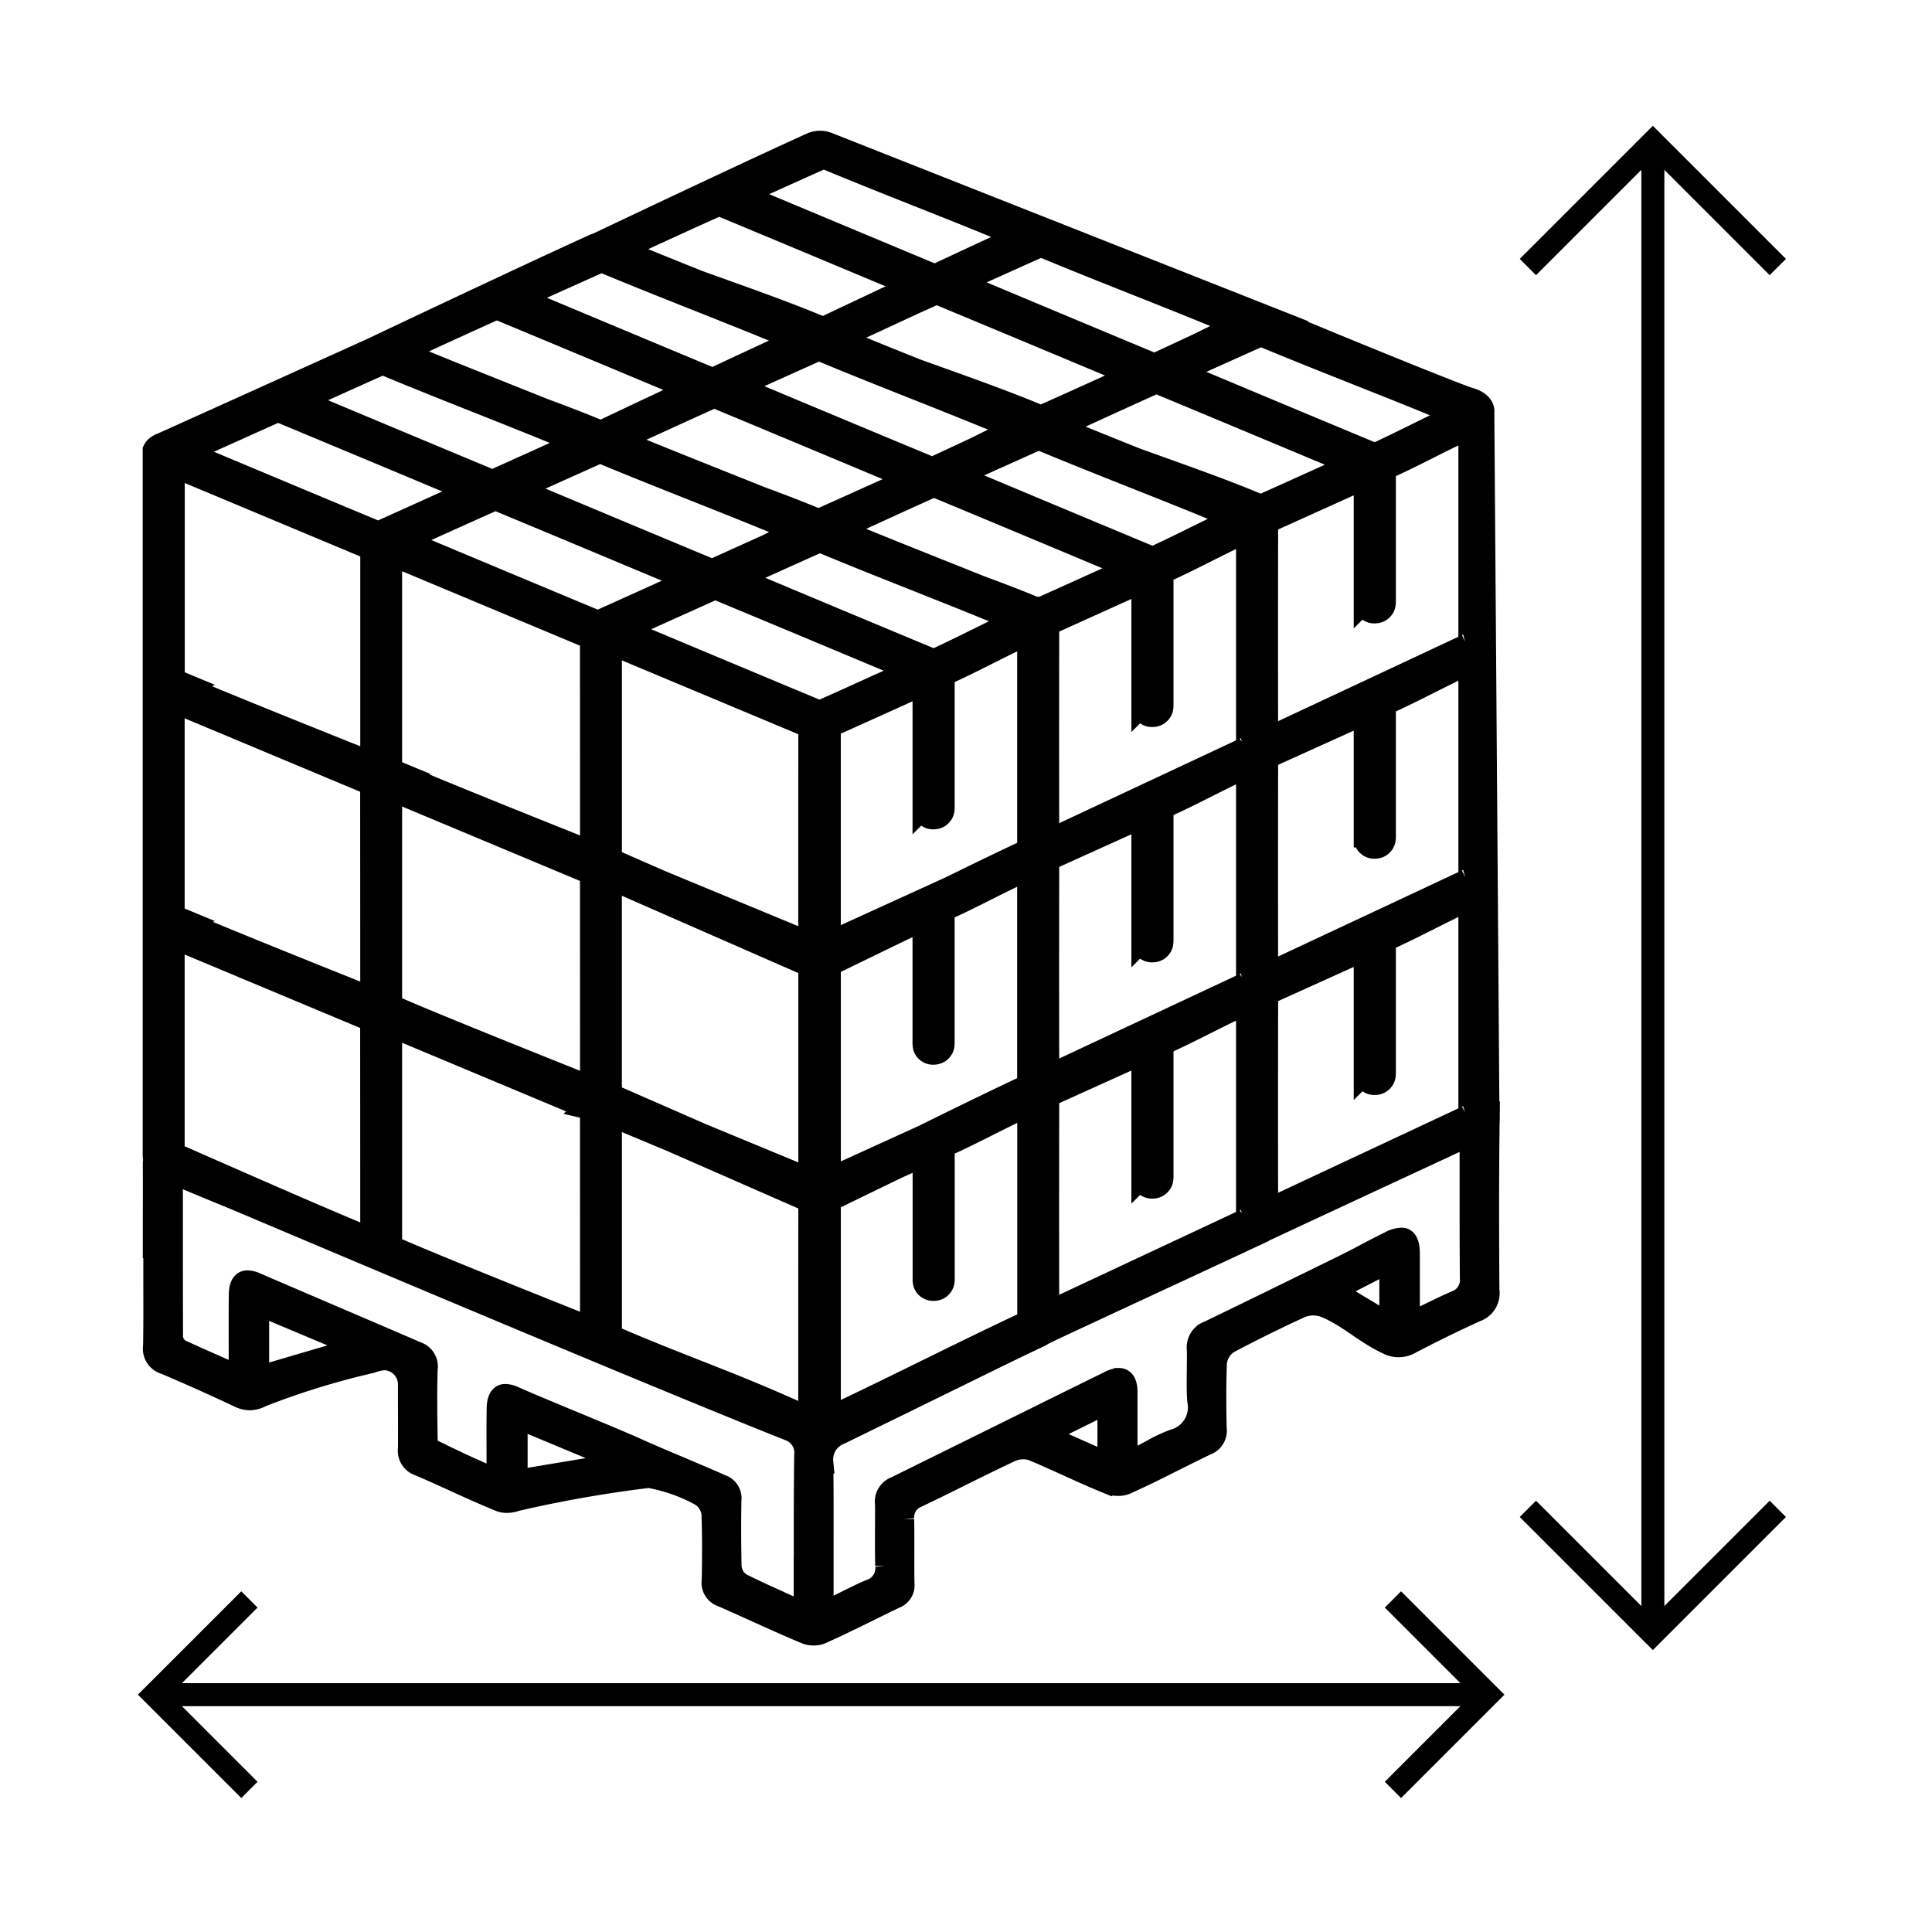
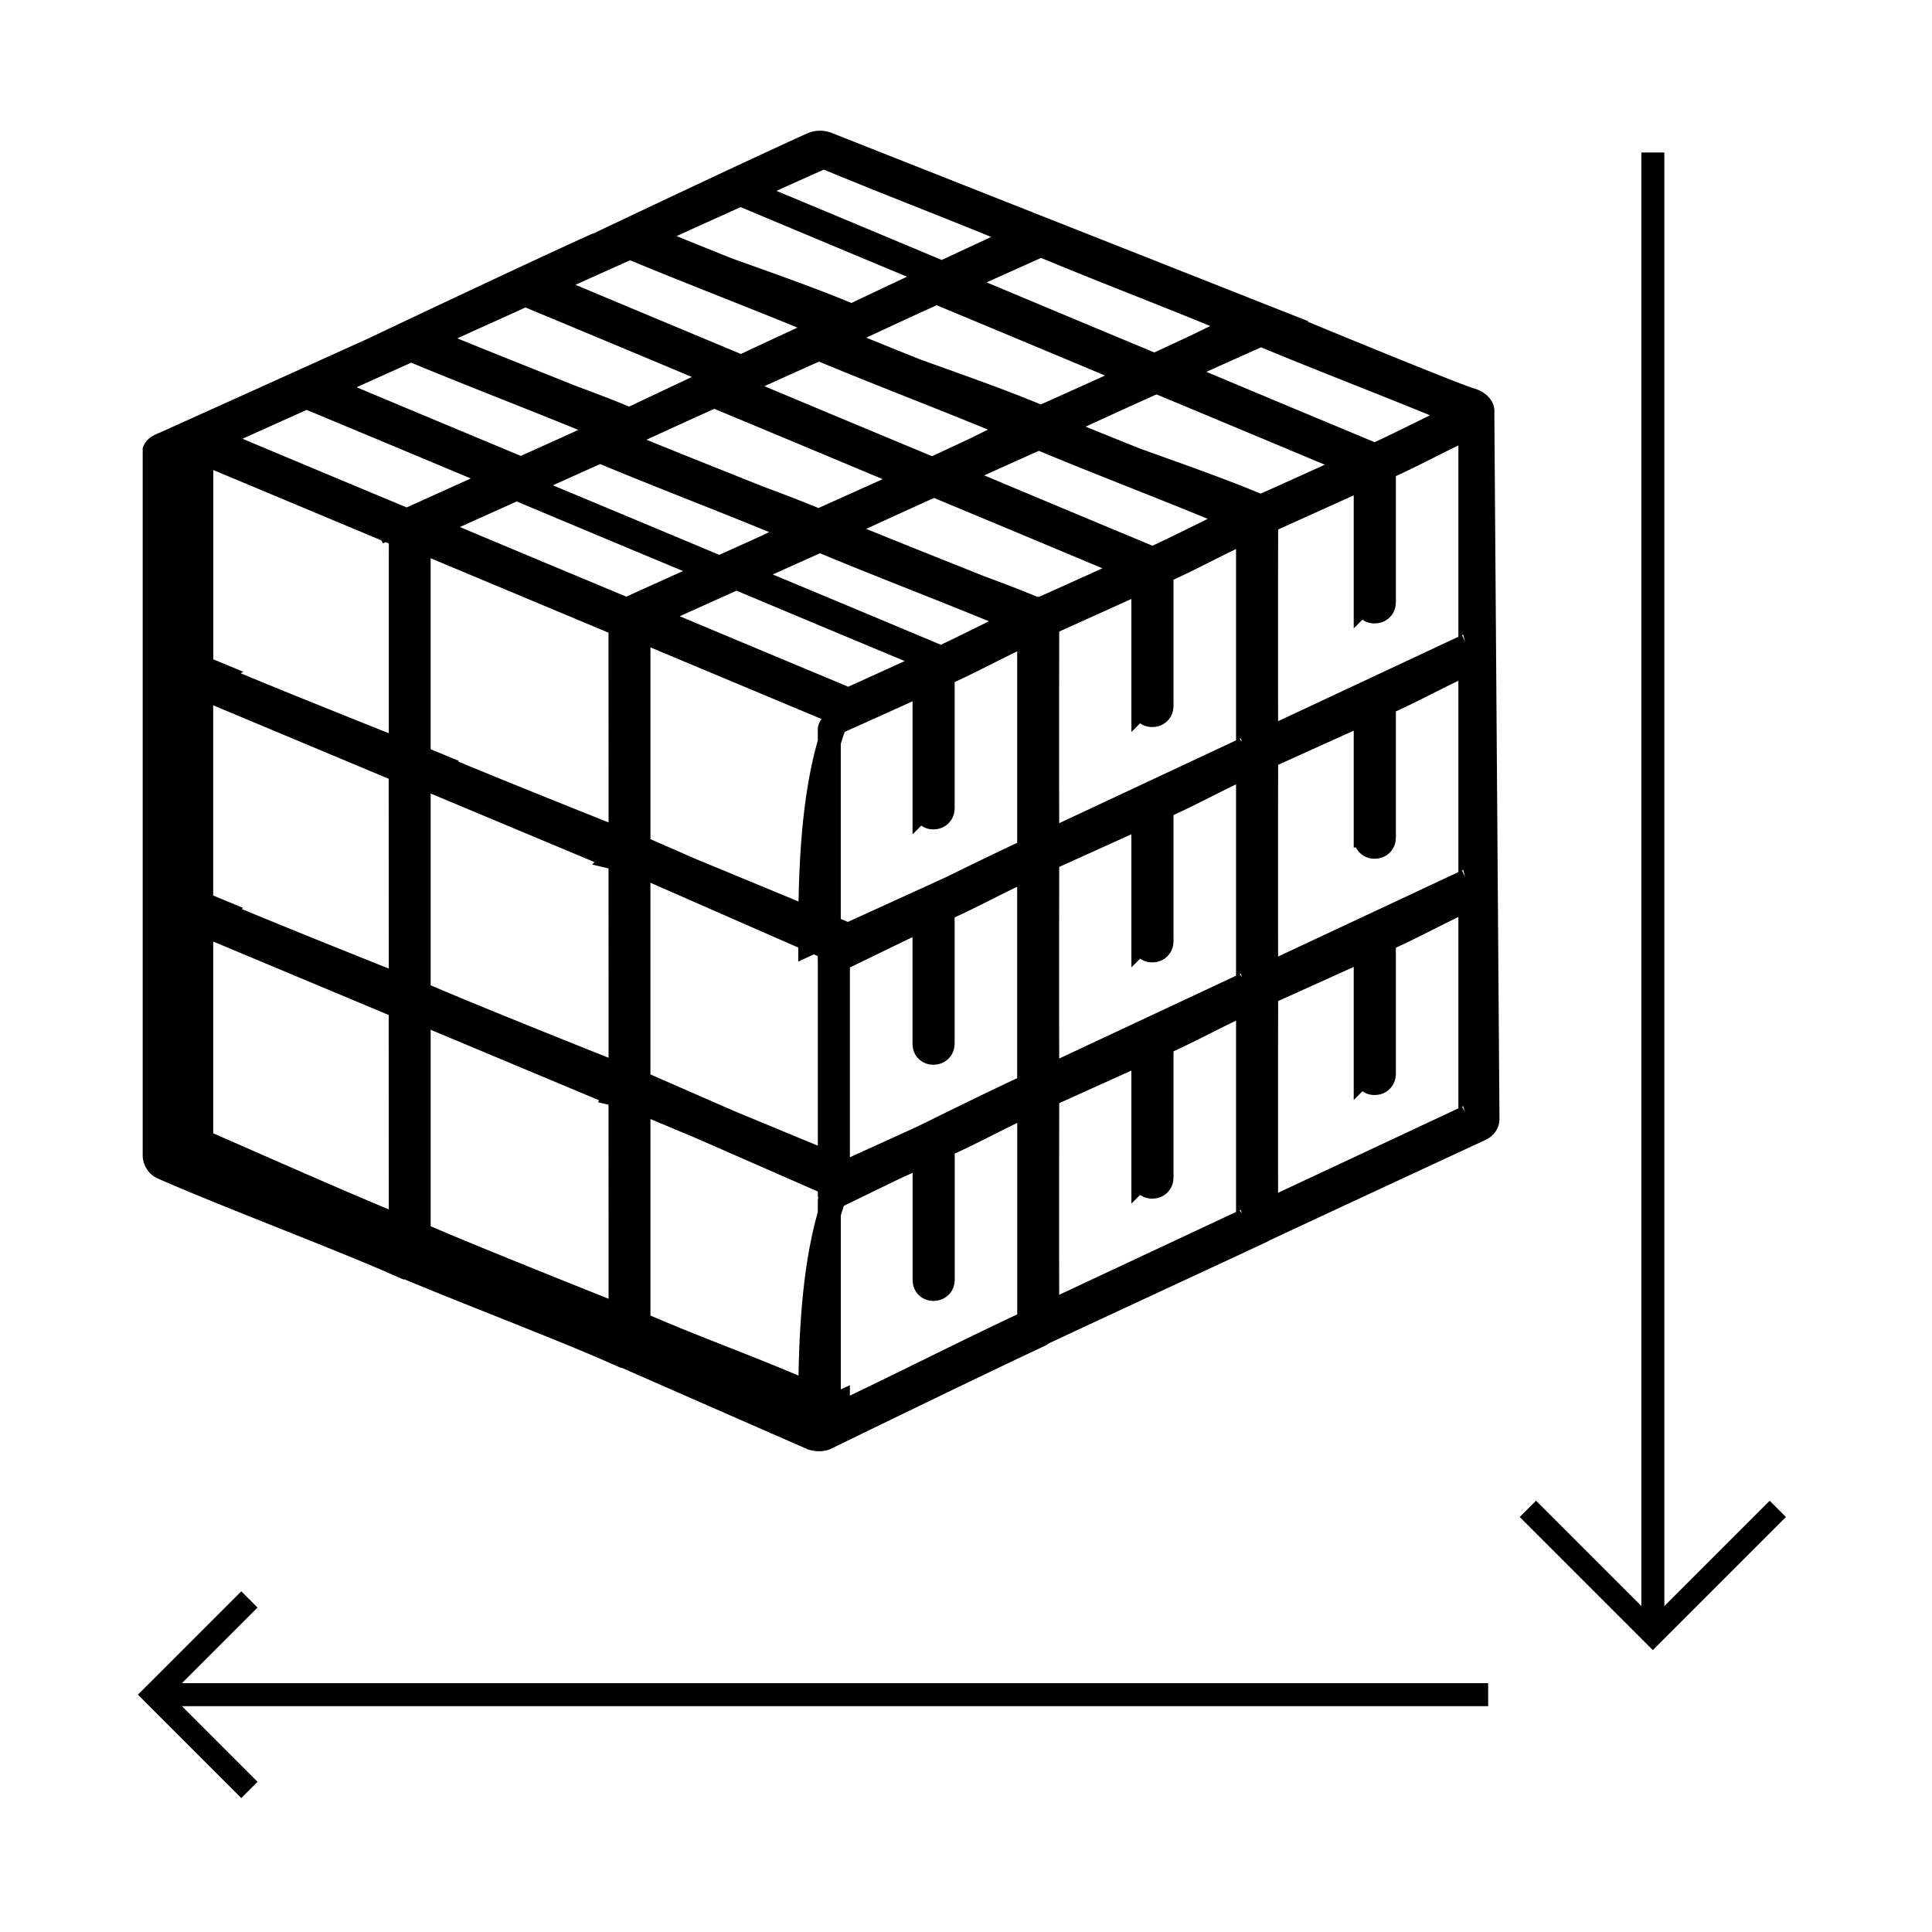
<svg xmlns="http://www.w3.org/2000/svg" width="84" height="84" viewBox="0 0 84 84">
  <g id="Pallet_dimension" data-name="Pallet dimension" transform="translate(-7420 442)">
-     <rect id="Rettangolo_124" data-name="Rettangolo 124" width="84" height="84" transform="translate(7420 -442)" fill="none" />
    <g id="Raggruppa_201" data-name="Raggruppa 201" transform="translate(-392.5 -13.199)">
      <g id="Raggruppa_192" data-name="Raggruppa 192" transform="translate(6856.485 -3573.033)">
        <line id="Linea_1" data-name="Linea 1" x2="57.427" transform="translate(963.29 3217.913)" fill="none" stroke="#000" stroke-width="1" />
-         <path id="Tracciato_12" data-name="Tracciato 12" d="M1813.346,1120.451l4.141,4.141-4.141,4.141" transform="translate(-796.769 2093.321)" fill="none" stroke="#000" stroke-width="1" />
        <path id="Tracciato_3500" data-name="Tracciato 3500" d="M0,0,4.141,4.141,0,8.281" transform="translate(966.859 3222.054) rotate(180)" fill="none" stroke="#000" stroke-width="1" />
      </g>
      <g id="Raggruppa_191" data-name="Raggruppa 191" transform="translate(11103.589 -1389.342) rotate(90)">
        <line id="Linea_1-2" data-name="Linea 1" x2="64.403" transform="translate(967.172 3219.226)" fill="none" stroke="#000" stroke-width="1" />
        <path id="Tracciato_12-2" data-name="Tracciato 12" d="M1813.346,1120.451l5.433,5.433-5.433,5.433" transform="translate(-787.203 2093.342)" fill="none" stroke="#000" stroke-width="1" />
-         <path id="Tracciato_3500-2" data-name="Tracciato 3500" d="M0,0,5.433,5.433,0,10.866" transform="translate(972.151 3224.659) rotate(180)" fill="none" stroke="#000" stroke-width="1" />
      </g>
      <g id="Raggruppa_200" data-name="Raggruppa 200" transform="translate(7189.595 -842.075)">
-         <path id="Tracciato_3497" data-name="Tracciato 3497" d="M687.376,431.2s.085-.386-.575-.575-8.231-3.3-8.2-3.316l-19.684-7.777a.9.9,0,0,0-.716,0c-2.8,1.267-8.369,3.912-9.3,4.354a.99.99,0,0,0-.151.055c-3.013,1.365-9.492,4.44-9.638,4.51q-4.51,2.042-9.024,4.076c-.183.083-.389.137-.479.325v10.162a.527.527,0,0,0,.006.06l-.006.01v10.162a.536.536,0,0,0,.01.1c0,.006-.007.01-.01.016v10.162a.618.618,0,0,0,.4.55c2.705,1.189,7.4,2.956,9.962,4.076v-.015c2.682,1.147,7,2.781,9.454,3.856v-.019q4.372,1.921,8.748,3.835a.91.91,0,0,0,.62.02c.337-.166,6.484-3.159,9.276-4.466a.934.934,0,0,0,.188-.114c2.115-.993,6.173-2.871,8.507-3.958v0l.09-.044.729-.34a1.165,1.165,0,0,0,.1-.055c2.036-.958,9.347-4.35,9.561-4.45a1.1,1.1,0,0,0,.1-.055.489.489,0,0,0,.255-.471Zm-9.524-3.318c2.769,1.154,5.534,2.194,8.3,3.353.039.017.076.038.13.066-.442.2-2.744,1.361-3.473,1.684a.358.358,0,0,1-.243.012q-4.2-1.749-8.387-3.508c-.011,0-.022-.011-.056-.029.057-.03.1-.055.145-.075q1.66-.75,3.323-1.495A.384.384,0,0,1,677.852,427.877ZM668.3,424c2.768,1.154,5.534,2.194,8.3,3.353.039.016.076.038.13.066-.243.11-1.052.512-1.85.9-.56.26-1.141.532-1.719.8a.309.309,0,0,1-.147-.012q-4.2-1.749-8.387-3.508c-.011,0-.022-.011-.056-.029.057-.03.1-.055.144-.076q1.66-.75,3.323-1.495A.386.386,0,0,1,668.3,424Zm-13.208,14.34c1.107-.5,2.213-1,3.323-1.495a.387.387,0,0,1,.263-.007c2.768,1.154,5.534,2.194,8.3,3.353.039.016.075.038.13.066-.442.2-2.744,1.361-3.473,1.684a.36.36,0,0,1-.244.012q-4.2-1.749-8.388-3.508c-.011,0-.022-.011-.056-.029C655,438.384,655.042,438.359,655.087,438.338Zm-1.216-.256a.219.219,0,0,1-.041-.01q-4.2-1.749-8.387-3.508c-.011,0-.022-.011-.056-.029.057-.03.1-.055.144-.075,1.107-.5,2.213-1,3.323-1.495a.385.385,0,0,1,.263-.007c2.768,1.154,5.534,2.194,8.3,3.353.039.017.076.038.13.066-.187.084-.706.34-1.3.632Zm4.763-2.238a.362.362,0,0,1-.244.018c-.783-.326-1.6-.638-2.432-.945-2.066-.83-4.132-1.641-6.2-2.5.723-.336,3.006-1.384,4.043-1.846a.414.414,0,0,1,.282-.013q4.163,1.732,8.319,3.477c.027.011.052.026.109.054l-.375.176-.943.426C660.342,435.077,659.489,435.464,658.634,435.845Zm-3.677-5.734c-.011,0-.022-.011-.056-.029.057-.03.1-.055.145-.076,1.107-.5,2.213-1,3.323-1.495a.387.387,0,0,1,.263-.007c2.768,1.154,5.534,2.194,8.3,3.353.039.016.076.038.13.066-.244.11-1.053.512-1.852.905-.559.26-1.139.531-1.718.8a.307.307,0,0,1-.147-.012Q659.148,431.87,654.957,430.111Zm9.645,3.774q1.66-.75,3.323-1.495a.387.387,0,0,1,.263-.007c2.768,1.154,5.534,2.194,8.3,3.353.039.016.076.038.13.066-.442.2-2.744,1.361-3.473,1.684a.357.357,0,0,1-.243.012q-4.2-1.749-8.387-3.508l-.056-.029C664.514,433.93,664.556,433.905,664.6,433.885Zm3.452-2.527c-1.676-.7-3.506-1.335-5.307-1.984-1.143-.457-2.287-.918-3.43-1.393l3.358-1.557.794-.357a.414.414,0,0,1,.281-.013q4.163,1.732,8.319,3.476c.027.011.052.026.109.055l-.375.176-.944.427c-.853.385-1.705.772-2.561,1.153A.362.362,0,0,1,668.054,431.358Zm-12.8-9.7c1.107-.5,2.213-1,3.323-1.495a.385.385,0,0,1,.263-.007c2.769,1.154,5.534,2.194,8.3,3.353.03.012.06.029.094.047-1.056.484-2.38,1.1-3.686,1.712q-4.194-1.748-8.382-3.506c-.012,0-.022-.011-.056-.029C655.167,421.706,655.209,421.681,655.254,421.66Zm-1.241.565a.414.414,0,0,1,.281-.013q4.163,1.733,8.319,3.477l.021.01c-1.617.76-3.1,1.459-3.86,1.822a.319.319,0,0,1-.176,0c-1.676-.7-3.506-1.335-5.307-1.984-1.15-.46-2.3-.923-3.451-1.4C650.363,423.887,652.9,422.72,654.014,422.225Zm-8.423,3.941q1.66-.75,3.323-1.495a.386.386,0,0,1,.263-.007c2.768,1.154,5.534,2.194,8.3,3.353.029.012.059.028.094.047-1.056.484-2.38,1.1-3.686,1.712q-4.194-1.748-8.382-3.506c-.011,0-.022-.011-.056-.029C645.5,426.211,645.545,426.186,645.59,426.166Zm-1.241.565a.414.414,0,0,1,.281-.013q4.163,1.732,8.319,3.476l.021.01c-1.617.76-3.1,1.459-3.86,1.822a.318.318,0,0,1-.176,0c-.783-.326-1.6-.638-2.431-.945-2.066-.83-4.132-1.641-6.2-2.5C641.029,428.241,643.312,427.192,644.349,426.73Zm-8.274,3.889c1.107-.5,2.213-1,3.323-1.495a.385.385,0,0,1,.263-.007c2.769,1.154,5.534,2.194,8.3,3.353.028.012.058.028.092.046q-1.87.846-3.741,1.69-4.165-1.736-8.324-3.481c-.012,0-.022-.011-.056-.029C635.988,430.665,636.03,430.64,636.076,430.619Zm2.988,36.547c-2-.8-6.643-2.857-8.479-3.659-.1-.043-.156-.085-.156-.2,0-2.341,0-6.808,0-9.15,0-.033,0-.066.007-.121.07.025.127.043.181.066l8.32,3.482a.5.5,0,0,0,.123.02Zm0-10.477c-1.857-.74-6-2.4-8.053-3.271l.071-.039-.64-.265a.209.209,0,0,1-.013-.077c0-2.341,0-6.808,0-9.15,0-.033,0-.066.007-.121.07.025.127.043.181.066l8.32,3.482a.5.5,0,0,0,.123.02Zm0-10.232c-1.865-.744-6.041-2.412-8.08-3.282l-.011-.008.109-.059-.648-.268a.218.218,0,0,1,0-.033c0-2.341,0-6.808,0-9.15,0-.033,0-.066.007-.121.07.025.127.043.181.066l8.32,3.482a.5.5,0,0,0,.123.02Zm.28-10.013q-4.174-1.74-8.342-3.49a.32.32,0,0,1-.029-.019c.05-.028.094-.056.142-.077q1.859-.839,3.72-1.674a.414.414,0,0,1,.282-.013q4.136,1.721,8.265,3.454l-3.839,1.734C639.477,436.389,639.409,436.415,639.344,436.444Zm9.276,34.6c-1.934-.771-6.712-2.679-8.58-3.495-.1-.043-.156-.085-.156-.2,0-2.341,0-7.013,0-9.354,0-.033,0-.066.007-.122.07.025.127.043.181.066l8.32,3.482a.97.97,0,0,0,.225.026Zm0-10.477c-1.934-.771-6.712-2.679-8.58-3.495-.1-.043-.156-.085-.156-.2,0-2.341,0-6.808,0-9.15,0-.033,0-.066.007-.121.07.025.127.043.181.066l8.32,3.482a.945.945,0,0,0,.225.026Zm0-10.232c-1.809-.721-6.1-2.436-8.181-3.323l-.012-.008.033-.018-.539-.223a.175.175,0,0,1-.038-.12c0-2.341,0-6.808,0-9.15,0-.033,0-.066.007-.122.07.025.127.043.181.066l8.32,3.482a.962.962,0,0,0,.225.026Zm.478-10.1c-.065.029-.133.055-.2.085a.158.158,0,0,1-.026-.006q-4.212-1.756-8.418-3.522a.25.25,0,0,1-.029-.019c.051-.028.094-.056.142-.077q1.859-.839,3.72-1.673a.414.414,0,0,1,.281-.013q4.163,1.733,8.319,3.477l.04.019Zm9.013,34.61c0,.022,0,.045-.009.1l-1.443-.631c-2.354-1.03-4.708-1.855-7.063-2.883-.1-.043-.156-.086-.156-.2,0-2.341,0-7.013,0-9.355,0-.033,0-.066.007-.121.07.025.127.043.181.066l2.522,1.056,5.961,2.613s0,0,0,0C658.111,467.905,658.112,472.439,658.112,474.848Zm-8.672-14.091c0-2.341,0-6.808,0-9.15,0-.033,0-.066.007-.121.07.025.127.043.181.066l.485.2q4,1.755,8,3.506c0,2.415,0,6.908,0,9.307l-4.7-1.945-3.817-1.669C649.5,460.911,649.44,460.868,649.44,460.757Zm8.672-6.462-6.43-2.661-2.085-.912c-.1-.043-.156-.085-.156-.2,0-2.341,0-6.808,0-9.15,0-.033,0-.066.007-.121.07.025.127.043.181.066l8.32,3.482c.1.04.164.075.164.19C658.111,447.385,658.112,451.875,658.112,454.3Zm.564-10.118a.362.362,0,0,1-.244.018q-4.212-1.756-8.418-3.522a.282.282,0,0,1-.029-.019c.05-.028.094-.056.142-.077q1.859-.839,3.72-1.674a.413.413,0,0,1,.281-.013q4.163,1.732,8.319,3.477c.028.012.054.027.116.058l-1.326.6C660.383,443.41,659.531,443.8,658.675,444.177ZM667.5,470.8l-.167.08-.229.107v0c-2.675,1.266-5.348,2.63-8.021,3.888-.027.013-.057.023-.121.049v-.191c0-2.358,0-6.841,0-9.2a.334.334,0,0,1,.01-.084c.422-.206,1.529-.745,2.878-1.4l1.006-.454c.062-.028.126-.054.228-.1v.21c0,1,0,4.135,0,5.14a.935.935,0,0,0,.014.2.387.387,0,0,0,.41.288.4.4,0,0,0,.392-.3.916.916,0,0,0,.015-.2c0-1.145,0-4.416,0-5.561,0-.091,0-.164.122-.219,1.161-.518,2.318-1.163,3.476-1.686.028-.013.058-.021.107-.039.005.057.013.1.013.151,0,2.324,0,6.773,0,9.1A.2.2,0,0,1,667.5,470.8Zm0-10.272-.167.08-.229.107v0c-1.368.647-2.735,1.32-4.1,1.991l-4.041,1.841v-.087c0-2.358,0-6.841,0-9.2a.333.333,0,0,1,0-.042c.531-.259,2.183-1.063,4.026-1.953l.091-.039v.21c0,1,0,4.135,0,5.14a.934.934,0,0,0,.014.2.387.387,0,0,0,.41.288.4.4,0,0,0,.392-.3.918.918,0,0,0,.015-.2c0-1.145,0-4.416,0-5.561,0-.091,0-.164.122-.219.88-.393,1.757-.858,2.634-1.287l.727-.345.115-.054c.028-.012.058-.022.107-.039.005.057.013.1.013.151,0,2.324,0,6.773,0,9.1A.2.2,0,0,1,667.5,460.531Zm0-10.232-.167.08-.229.107v0c-.969.458-1.937.931-2.906,1.405-2.617,1.194-4.53,2.065-5.237,2.386v-.046c0-2.358,0-6.841,0-9.2a.257.257,0,0,1,.192-.266q1.853-.83,3.7-1.669c.062-.028.126-.054.228-.1v.21c0,1,0,4.135,0,5.14a.934.934,0,0,0,.014.2.387.387,0,0,0,.41.288.4.4,0,0,0,.392-.3.916.916,0,0,0,.015-.2c0-1.145,0-4.416,0-5.561,0-.091,0-.164.122-.219,1.161-.518,2.318-1.163,3.476-1.686.028-.013.058-.021.107-.039.005.057.013.1.013.151,0,2.324,0,6.773,0,9.1A.2.2,0,0,1,667.5,450.3Zm.692-10.575a.361.361,0,0,1-.244.018c-.783-.326-1.6-.638-2.432-.945-2.066-.83-4.132-1.641-6.2-2.5.723-.335,3.006-1.384,4.043-1.846a.414.414,0,0,1,.282-.013q4.163,1.732,8.319,3.477c.028.011.054.027.116.058l-1.326.6C669.9,438.956,669.046,439.343,668.19,439.723Zm8.823,26.626c-2.042.958-6.356,2.977-8.556,4.007-.008-2.641-.006-6.942,0-9.439l3.909-1.767c.063-.028.126-.054.228-.1v.21c0,1,0,4.135,0,5.14a.927.927,0,0,0,.014.2.387.387,0,0,0,.41.288.4.4,0,0,0,.392-.3.917.917,0,0,0,.015-.2c0-1.145,0-4.416,0-5.561,0-.091,0-.164.122-.219,1.161-.518,2.318-1.163,3.476-1.686.028-.013.058-.021.107-.039.006.058.014.1.014.151,0,2.324,0,6.774,0,9.1A.2.2,0,0,1,677.013,466.349Zm0-10.272c-2.042.959-6.356,2.977-8.556,4.007-.008-2.641-.006-6.942,0-9.439l3.909-1.767c.063-.028.126-.054.228-.1v.21c0,1,0,4.135,0,5.14a.924.924,0,0,0,.014.2.387.387,0,0,0,.41.288.4.4,0,0,0,.392-.3.917.917,0,0,0,.015-.2c0-1.145,0-4.416,0-5.561,0-.091,0-.164.122-.219,1.161-.518,2.318-1.163,3.476-1.686.028-.013.058-.021.107-.039.006.058.014.1.014.151,0,2.324,0,6.774,0,9.1A.2.2,0,0,1,677.013,456.077Zm0-10.232c-2.042.958-6.356,2.977-8.556,4.007-.008-2.642-.006-6.942,0-9.439l3.909-1.767c.063-.028.126-.054.228-.1v.21c0,1,0,4.135,0,5.14a.927.927,0,0,0,.014.2.387.387,0,0,0,.41.288.4.4,0,0,0,.392-.3.916.916,0,0,0,.015-.2c0-1.145,0-4.416,0-5.561,0-.091,0-.164.122-.219,1.161-.518,2.318-1.163,3.476-1.686.028-.013.058-.021.107-.039.006.057.014.1.014.151,0,2.324,0,6.774,0,9.1A.2.2,0,0,1,677.013,445.845Zm.6-10.608c-1.676-.7-3.506-1.335-5.306-1.984-1.15-.46-2.3-.923-3.451-1.4.522-.244,3.061-1.411,4.172-1.906a.415.415,0,0,1,.282-.013q4.163,1.733,8.319,3.477c.028.012.054.027.116.058l-1.326.6c-.853.385-1.7.772-2.561,1.153A.362.362,0,0,1,677.61,435.236Zm9.067,26.607c-2.089.981-6.556,3.071-8.705,4.077-.008-2.634-.006-6.936,0-9.442l4.058-1.834c.062-.028.126-.054.228-.1v.21c0,1,0,4.135,0,5.14a.94.94,0,0,0,.014.2.387.387,0,0,0,.41.288.4.4,0,0,0,.393-.3.957.957,0,0,0,.015-.2c0-1.145,0-4.416,0-5.561,0-.091,0-.164.122-.219,1.161-.518,2.318-1.163,3.476-1.686.028-.013.058-.021.107-.039.005.058.013.1.013.151,0,2.324,0,6.774,0,9.1A.2.2,0,0,1,686.677,461.844Zm0-10.272c-2.089.981-6.556,3.071-8.705,4.077-.008-2.634-.006-6.936,0-9.442l4.058-1.835c.062-.028.126-.054.228-.1v.21c0,1,0,4.135,0,5.14a.94.94,0,0,0,.014.2.387.387,0,0,0,.41.288.4.4,0,0,0,.393-.3.954.954,0,0,0,.015-.2c0-1.145,0-4.416,0-5.561,0-.091,0-.164.122-.219,1.161-.518,2.318-1.163,3.476-1.686.028-.013.058-.022.107-.039.005.057.013.1.013.151,0,2.324,0,6.774,0,9.1A.2.2,0,0,1,686.677,451.571Zm0-10.232c-2.089.981-6.556,3.071-8.705,4.077-.008-2.634-.006-6.936,0-9.442l4.058-1.834c.062-.028.126-.054.228-.1v.21c0,1,0,4.135,0,5.14a.94.94,0,0,0,.014.2.387.387,0,0,0,.41.288.4.4,0,0,0,.393-.3.957.957,0,0,0,.015-.2c0-1.145,0-4.416,0-5.561,0-.091,0-.164.122-.219,1.161-.518,2.318-1.163,3.476-1.686.028-.013.058-.021.107-.039.005.057.013.1.013.151,0,2.324,0,6.774,0,9.1A.2.2,0,0,1,686.677,441.339Z" transform="translate(0)" stroke="#000" stroke-width="1" />
-         <path id="Tracciato_3498" data-name="Tracciato 3498" d="M687.608,627.116l-.815.377.033.364c.005.057.011.109.017.159a2.874,2.874,0,0,1,.024.325q0,.874,0,1.748c0,1.288,0,2.619.011,3.927a1.012,1.012,0,0,1-.669,1.043c-.325.138-.651.3-1,.466-.157.077-.319.156-.489.237l-.581.278v-1.452c0-.566,0-1.1,0-1.64-.006-.625-.225-.625-.3-.625a1.122,1.122,0,0,0-.474.14c-.821.4-1.171.62-1.991,1.023-1.93.948-3.926,1.927-5.895,2.879a.694.694,0,0,0-.472.743c.009.315,0,.631,0,.936-.007.451-.014.877.019,1.3a1.5,1.5,0,0,1-1.077,1.739,6.374,6.374,0,0,0-.97.459c-.169.091-.344.186-.53.279l-.587.294v-1.465c0-.579,0-1.129,0-1.678,0-.363-.106-.547-.3-.547a.891.891,0,0,0-.385.11q-2.033,1-4.063,2.006-2.631,1.3-5.265,2.6a.632.632,0,0,0-.4.681c.007.392,0,.784,0,1.177,0,.5-.005,1.015.011,1.518a1.032,1.032,0,0,1-.7,1.09c-.334.139-.667.306-1.021.482-.163.081-.331.165-.507.25l-.583.283v-1.268q0-.724,0-1.447c0-1.277.006-2.6-.013-3.895a1.218,1.218,0,0,1,.764-1.249c3.554-1.734,7.162-3.509,10.65-5.226l-11.929,5.212-28.394-12.007a.468.468,0,0,0-.112.343c.006.949,0,1.9,0,2.846v.719h.022v.406q0,.563,0,1.126c0,.916.007,1.863-.011,2.8a.639.639,0,0,0,.46.721c1.024.433,2.08.906,3.228,1.446a1.053,1.053,0,0,0,.449.113,1.072,1.072,0,0,0,.5-.139,33.77,33.77,0,0,1,4.772-1.472,2.359,2.359,0,0,1,.554-.131,1.117,1.117,0,0,1,1.119,1.157l0,.355c0,.789.009,1.606,0,2.41a.624.624,0,0,0,.444.683c.507.217,1.015.448,1.507.672.656.3,1.335.607,2.009.882a.763.763,0,0,0,.276.044,1.067,1.067,0,0,0,.388-.07,54.774,54.774,0,0,1,5.779-1.016,7.274,7.274,0,0,1,2.235.777,1.1,1.1,0,0,1,.559.864c.03.874.033,1.819.01,2.889a.58.58,0,0,0,.4.65c.489.213.976.433,1.462.653.72.326,1.465.663,2.2.968a.834.834,0,0,0,.3.051.806.806,0,0,0,.31-.055c.706-.313,1.415-.664,2.1-1,.37-.183.739-.366,1.111-.544a.544.544,0,0,0,.368-.58c-.009-.467-.007-.939-.006-1.4s0-.946-.006-1.416a.991.991,0,0,1,.618-1c.636-.3,1.279-.621,1.9-.929.7-.348,1.433-.708,2.157-1.05a1.355,1.355,0,0,1,.569-.12,1.2,1.2,0,0,1,.461.086c.494.207.987.431,1.464.647.589.267,1.2.544,1.8.787a1.11,1.11,0,0,0,.4.069.822.822,0,0,0,.317-.055c.707-.316,1.417-.672,2.1-1.015.457-.229.93-.466,1.4-.691a.608.608,0,0,0,.4-.671c-.025-1.1-.022-2,.01-2.836a1.2,1.2,0,0,1,.56-.919c1.026-.544,2.08-1.064,3.13-1.545a1.46,1.46,0,0,1,1.082-.017c1.056.435,1.658,1.1,2.718,1.6a.993.993,0,0,0,.993-.026c1-.52,1.925-.973,2.84-1.386a.792.792,0,0,0,.525-.877C687.578,631.792,687.579,629.365,687.608,627.116Zm-53.5,11.238v-3.23l4.523,1.9Zm11.238,4.5v-2.815l4.824,2.012Zm12.569,3.511c0,.539,0,2.269,0,2.269l-.575-.263-.619-.281c-.568-.256-1.1-.5-1.628-.766a1,1,0,0,1-.445-.835c-.02-.909-.022-1.86-.006-2.827a.562.562,0,0,0-.39-.612c-1.016-.455-2.645-1.117-3.66-1.575-1.174-.53-4.184-1.739-5.36-2.264a.911.911,0,0,0-.352-.091c-.075,0-.3,0-.314.546-.01.562-.008,1.127-.006,1.725,0,.274,0,.555,0,.846v.628L644,642.6l-.576-.258c-.554-.247-1.215-.564-1.73-.822-.308-.155-.256-.27-.259-.5-.015-.858-.032-2.084,0-3.057a.612.612,0,0,0-.424-.69c-.986-.432-6.141-2.631-6.983-3a.938.938,0,0,0-.36-.092c-.075,0-.3,0-.313.535-.01.562-.008,1.538-.006,2.139,0,.277,0,.563,0,.86v.624l-1.066-.471c-.541-.238-1.053-.463-1.559-.7a.739.739,0,0,1-.36-.643c-.006-1.751-.006-3.5-.006-5.3v-1.85s19.642,8.347,26.84,11.207a1.081,1.081,0,0,1,.738,1.149C657.915,643.194,657.917,644.841,657.919,646.362Zm13.205-4.244-2.931-1.3,2.931-1.445Zm12.257-6.029-2.558-1.536,2.558-1.314Z" transform="translate(-0.001 -165.172)" stroke="#000" stroke-width="1" />
+         <path id="Tracciato_3497" data-name="Tracciato 3497" d="M687.376,431.2s.085-.386-.575-.575-8.231-3.3-8.2-3.316l-19.684-7.777a.9.9,0,0,0-.716,0c-2.8,1.267-8.369,3.912-9.3,4.354a.99.99,0,0,0-.151.055c-3.013,1.365-9.492,4.44-9.638,4.51q-4.51,2.042-9.024,4.076c-.183.083-.389.137-.479.325v10.162a.527.527,0,0,0,.006.06l-.006.01v10.162a.536.536,0,0,0,.01.1c0,.006-.007.01-.01.016v10.162a.618.618,0,0,0,.4.55c2.705,1.189,7.4,2.956,9.962,4.076v-.015c2.682,1.147,7,2.781,9.454,3.856v-.019q4.372,1.921,8.748,3.835a.91.91,0,0,0,.62.02c.337-.166,6.484-3.159,9.276-4.466a.934.934,0,0,0,.188-.114c2.115-.993,6.173-2.871,8.507-3.958v0l.09-.044.729-.34a1.165,1.165,0,0,0,.1-.055c2.036-.958,9.347-4.35,9.561-4.45a1.1,1.1,0,0,0,.1-.055.489.489,0,0,0,.255-.471Zm-9.524-3.318c2.769,1.154,5.534,2.194,8.3,3.353.039.017.076.038.13.066-.442.2-2.744,1.361-3.473,1.684a.358.358,0,0,1-.243.012q-4.2-1.749-8.387-3.508c-.011,0-.022-.011-.056-.029.057-.03.1-.055.145-.075q1.66-.75,3.323-1.495A.384.384,0,0,1,677.852,427.877ZM668.3,424c2.768,1.154,5.534,2.194,8.3,3.353.039.016.076.038.13.066-.243.11-1.052.512-1.85.9-.56.26-1.141.532-1.719.8a.309.309,0,0,1-.147-.012q-4.2-1.749-8.387-3.508c-.011,0-.022-.011-.056-.029.057-.03.1-.055.144-.076q1.66-.75,3.323-1.495A.386.386,0,0,1,668.3,424Zm-13.208,14.34c1.107-.5,2.213-1,3.323-1.495a.387.387,0,0,1,.263-.007c2.768,1.154,5.534,2.194,8.3,3.353.039.016.075.038.13.066-.442.2-2.744,1.361-3.473,1.684a.36.36,0,0,1-.244.012q-4.2-1.749-8.388-3.508c-.011,0-.022-.011-.056-.029C655,438.384,655.042,438.359,655.087,438.338Zm-1.216-.256a.219.219,0,0,1-.041-.01q-4.2-1.749-8.387-3.508c-.011,0-.022-.011-.056-.029.057-.03.1-.055.144-.075,1.107-.5,2.213-1,3.323-1.495a.385.385,0,0,1,.263-.007c2.768,1.154,5.534,2.194,8.3,3.353.039.017.076.038.13.066-.187.084-.706.34-1.3.632Zm4.763-2.238a.362.362,0,0,1-.244.018c-.783-.326-1.6-.638-2.432-.945-2.066-.83-4.132-1.641-6.2-2.5.723-.336,3.006-1.384,4.043-1.846a.414.414,0,0,1,.282-.013q4.163,1.732,8.319,3.477c.027.011.052.026.109.054l-.375.176-.943.426C660.342,435.077,659.489,435.464,658.634,435.845Zm-3.677-5.734c-.011,0-.022-.011-.056-.029.057-.03.1-.055.145-.076,1.107-.5,2.213-1,3.323-1.495a.387.387,0,0,1,.263-.007c2.768,1.154,5.534,2.194,8.3,3.353.039.016.076.038.13.066-.244.11-1.053.512-1.852.905-.559.26-1.139.531-1.718.8a.307.307,0,0,1-.147-.012Q659.148,431.87,654.957,430.111Zm9.645,3.774q1.66-.75,3.323-1.495a.387.387,0,0,1,.263-.007c2.768,1.154,5.534,2.194,8.3,3.353.039.016.076.038.13.066-.442.2-2.744,1.361-3.473,1.684a.357.357,0,0,1-.243.012q-4.2-1.749-8.387-3.508l-.056-.029C664.514,433.93,664.556,433.905,664.6,433.885Zm3.452-2.527c-1.676-.7-3.506-1.335-5.307-1.984-1.143-.457-2.287-.918-3.43-1.393l3.358-1.557.794-.357a.414.414,0,0,1,.281-.013q4.163,1.732,8.319,3.476c.027.011.052.026.109.055l-.375.176-.944.427c-.853.385-1.705.772-2.561,1.153A.362.362,0,0,1,668.054,431.358Zm-12.8-9.7c1.107-.5,2.213-1,3.323-1.495a.385.385,0,0,1,.263-.007c2.769,1.154,5.534,2.194,8.3,3.353.03.012.06.029.094.047-1.056.484-2.38,1.1-3.686,1.712q-4.194-1.748-8.382-3.506c-.012,0-.022-.011-.056-.029C655.167,421.706,655.209,421.681,655.254,421.66Za.414.414,0,0,1,.281-.013q4.163,1.733,8.319,3.477l.021.01c-1.617.76-3.1,1.459-3.86,1.822a.319.319,0,0,1-.176,0c-1.676-.7-3.506-1.335-5.307-1.984-1.15-.46-2.3-.923-3.451-1.4C650.363,423.887,652.9,422.72,654.014,422.225Zm-8.423,3.941q1.66-.75,3.323-1.495a.386.386,0,0,1,.263-.007c2.768,1.154,5.534,2.194,8.3,3.353.029.012.059.028.094.047-1.056.484-2.38,1.1-3.686,1.712q-4.194-1.748-8.382-3.506c-.011,0-.022-.011-.056-.029C645.5,426.211,645.545,426.186,645.59,426.166Zm-1.241.565a.414.414,0,0,1,.281-.013q4.163,1.732,8.319,3.476l.021.01c-1.617.76-3.1,1.459-3.86,1.822a.318.318,0,0,1-.176,0c-.783-.326-1.6-.638-2.431-.945-2.066-.83-4.132-1.641-6.2-2.5C641.029,428.241,643.312,427.192,644.349,426.73Zm-8.274,3.889c1.107-.5,2.213-1,3.323-1.495a.385.385,0,0,1,.263-.007c2.769,1.154,5.534,2.194,8.3,3.353.028.012.058.028.092.046q-1.87.846-3.741,1.69-4.165-1.736-8.324-3.481c-.012,0-.022-.011-.056-.029C635.988,430.665,636.03,430.64,636.076,430.619Zm2.988,36.547c-2-.8-6.643-2.857-8.479-3.659-.1-.043-.156-.085-.156-.2,0-2.341,0-6.808,0-9.15,0-.033,0-.066.007-.121.07.025.127.043.181.066l8.32,3.482a.5.5,0,0,0,.123.02Zm0-10.477c-1.857-.74-6-2.4-8.053-3.271l.071-.039-.64-.265a.209.209,0,0,1-.013-.077c0-2.341,0-6.808,0-9.15,0-.033,0-.066.007-.121.07.025.127.043.181.066l8.32,3.482a.5.5,0,0,0,.123.02Zm0-10.232c-1.865-.744-6.041-2.412-8.08-3.282l-.011-.008.109-.059-.648-.268a.218.218,0,0,1,0-.033c0-2.341,0-6.808,0-9.15,0-.033,0-.066.007-.121.07.025.127.043.181.066l8.32,3.482a.5.5,0,0,0,.123.02Zm.28-10.013q-4.174-1.74-8.342-3.49a.32.32,0,0,1-.029-.019c.05-.028.094-.056.142-.077q1.859-.839,3.72-1.674a.414.414,0,0,1,.282-.013q4.136,1.721,8.265,3.454l-3.839,1.734C639.477,436.389,639.409,436.415,639.344,436.444Zm9.276,34.6c-1.934-.771-6.712-2.679-8.58-3.495-.1-.043-.156-.085-.156-.2,0-2.341,0-7.013,0-9.354,0-.033,0-.066.007-.122.07.025.127.043.181.066l8.32,3.482a.97.97,0,0,0,.225.026Zm0-10.477c-1.934-.771-6.712-2.679-8.58-3.495-.1-.043-.156-.085-.156-.2,0-2.341,0-6.808,0-9.15,0-.033,0-.066.007-.121.07.025.127.043.181.066l8.32,3.482a.945.945,0,0,0,.225.026Zm0-10.232c-1.809-.721-6.1-2.436-8.181-3.323l-.012-.008.033-.018-.539-.223a.175.175,0,0,1-.038-.12c0-2.341,0-6.808,0-9.15,0-.033,0-.066.007-.122.07.025.127.043.181.066l8.32,3.482a.962.962,0,0,0,.225.026Zm.478-10.1c-.065.029-.133.055-.2.085a.158.158,0,0,1-.026-.006q-4.212-1.756-8.418-3.522a.25.25,0,0,1-.029-.019c.051-.028.094-.056.142-.077q1.859-.839,3.72-1.673a.414.414,0,0,1,.281-.013q4.163,1.733,8.319,3.477l.04.019Zm9.013,34.61c0,.022,0,.045-.009.1l-1.443-.631c-2.354-1.03-4.708-1.855-7.063-2.883-.1-.043-.156-.086-.156-.2,0-2.341,0-7.013,0-9.355,0-.033,0-.066.007-.121.07.025.127.043.181.066l2.522,1.056,5.961,2.613s0,0,0,0C658.111,467.905,658.112,472.439,658.112,474.848Zm-8.672-14.091c0-2.341,0-6.808,0-9.15,0-.033,0-.066.007-.121.07.025.127.043.181.066l.485.2q4,1.755,8,3.506c0,2.415,0,6.908,0,9.307l-4.7-1.945-3.817-1.669C649.5,460.911,649.44,460.868,649.44,460.757Zm8.672-6.462-6.43-2.661-2.085-.912c-.1-.043-.156-.085-.156-.2,0-2.341,0-6.808,0-9.15,0-.033,0-.066.007-.121.07.025.127.043.181.066l8.32,3.482c.1.04.164.075.164.19C658.111,447.385,658.112,451.875,658.112,454.3Zm.564-10.118a.362.362,0,0,1-.244.018q-4.212-1.756-8.418-3.522a.282.282,0,0,1-.029-.019c.05-.028.094-.056.142-.077q1.859-.839,3.72-1.674a.413.413,0,0,1,.281-.013q4.163,1.732,8.319,3.477c.028.012.054.027.116.058l-1.326.6C660.383,443.41,659.531,443.8,658.675,444.177ZM667.5,470.8l-.167.08-.229.107v0c-2.675,1.266-5.348,2.63-8.021,3.888-.027.013-.057.023-.121.049v-.191c0-2.358,0-6.841,0-9.2a.334.334,0,0,1,.01-.084c.422-.206,1.529-.745,2.878-1.4l1.006-.454c.062-.028.126-.054.228-.1v.21c0,1,0,4.135,0,5.14a.935.935,0,0,0,.014.2.387.387,0,0,0,.41.288.4.4,0,0,0,.392-.3.916.916,0,0,0,.015-.2c0-1.145,0-4.416,0-5.561,0-.091,0-.164.122-.219,1.161-.518,2.318-1.163,3.476-1.686.028-.013.058-.021.107-.039.005.057.013.1.013.151,0,2.324,0,6.773,0,9.1A.2.2,0,0,1,667.5,470.8Zm0-10.272-.167.08-.229.107v0c-1.368.647-2.735,1.32-4.1,1.991l-4.041,1.841v-.087c0-2.358,0-6.841,0-9.2a.333.333,0,0,1,0-.042c.531-.259,2.183-1.063,4.026-1.953l.091-.039v.21c0,1,0,4.135,0,5.14a.934.934,0,0,0,.014.2.387.387,0,0,0,.41.288.4.4,0,0,0,.392-.3.918.918,0,0,0,.015-.2c0-1.145,0-4.416,0-5.561,0-.091,0-.164.122-.219.88-.393,1.757-.858,2.634-1.287l.727-.345.115-.054c.028-.012.058-.022.107-.039.005.057.013.1.013.151,0,2.324,0,6.773,0,9.1A.2.2,0,0,1,667.5,460.531Zm0-10.232-.167.08-.229.107v0c-.969.458-1.937.931-2.906,1.405-2.617,1.194-4.53,2.065-5.237,2.386v-.046c0-2.358,0-6.841,0-9.2a.257.257,0,0,1,.192-.266q1.853-.83,3.7-1.669c.062-.028.126-.054.228-.1v.21c0,1,0,4.135,0,5.14a.934.934,0,0,0,.014.2.387.387,0,0,0,.41.288.4.4,0,0,0,.392-.3.916.916,0,0,0,.015-.2c0-1.145,0-4.416,0-5.561,0-.091,0-.164.122-.219,1.161-.518,2.318-1.163,3.476-1.686.028-.013.058-.021.107-.039.005.057.013.1.013.151,0,2.324,0,6.773,0,9.1A.2.2,0,0,1,667.5,450.3Zm.692-10.575a.361.361,0,0,1-.244.018c-.783-.326-1.6-.638-2.432-.945-2.066-.83-4.132-1.641-6.2-2.5.723-.335,3.006-1.384,4.043-1.846a.414.414,0,0,1,.282-.013q4.163,1.732,8.319,3.477c.028.011.054.027.116.058l-1.326.6C669.9,438.956,669.046,439.343,668.19,439.723Zm8.823,26.626c-2.042.958-6.356,2.977-8.556,4.007-.008-2.641-.006-6.942,0-9.439l3.909-1.767c.063-.028.126-.054.228-.1v.21c0,1,0,4.135,0,5.14a.927.927,0,0,0,.014.2.387.387,0,0,0,.41.288.4.4,0,0,0,.392-.3.917.917,0,0,0,.015-.2c0-1.145,0-4.416,0-5.561,0-.091,0-.164.122-.219,1.161-.518,2.318-1.163,3.476-1.686.028-.013.058-.021.107-.039.006.058.014.1.014.151,0,2.324,0,6.774,0,9.1A.2.2,0,0,1,677.013,466.349Zm0-10.272c-2.042.959-6.356,2.977-8.556,4.007-.008-2.641-.006-6.942,0-9.439l3.909-1.767c.063-.028.126-.054.228-.1v.21c0,1,0,4.135,0,5.14a.924.924,0,0,0,.014.2.387.387,0,0,0,.41.288.4.4,0,0,0,.392-.3.917.917,0,0,0,.015-.2c0-1.145,0-4.416,0-5.561,0-.091,0-.164.122-.219,1.161-.518,2.318-1.163,3.476-1.686.028-.013.058-.021.107-.039.006.058.014.1.014.151,0,2.324,0,6.774,0,9.1A.2.2,0,0,1,677.013,456.077Zm0-10.232c-2.042.958-6.356,2.977-8.556,4.007-.008-2.642-.006-6.942,0-9.439l3.909-1.767c.063-.028.126-.054.228-.1v.21c0,1,0,4.135,0,5.14a.927.927,0,0,0,.014.2.387.387,0,0,0,.41.288.4.4,0,0,0,.392-.3.916.916,0,0,0,.015-.2c0-1.145,0-4.416,0-5.561,0-.091,0-.164.122-.219,1.161-.518,2.318-1.163,3.476-1.686.028-.013.058-.021.107-.039.006.057.014.1.014.151,0,2.324,0,6.774,0,9.1A.2.2,0,0,1,677.013,445.845Zm.6-10.608c-1.676-.7-3.506-1.335-5.306-1.984-1.15-.46-2.3-.923-3.451-1.4.522-.244,3.061-1.411,4.172-1.906a.415.415,0,0,1,.282-.013q4.163,1.733,8.319,3.477c.028.012.054.027.116.058l-1.326.6c-.853.385-1.7.772-2.561,1.153A.362.362,0,0,1,677.61,435.236Zm9.067,26.607c-2.089.981-6.556,3.071-8.705,4.077-.008-2.634-.006-6.936,0-9.442l4.058-1.834c.062-.028.126-.054.228-.1v.21c0,1,0,4.135,0,5.14a.94.94,0,0,0,.014.2.387.387,0,0,0,.41.288.4.4,0,0,0,.393-.3.957.957,0,0,0,.015-.2c0-1.145,0-4.416,0-5.561,0-.091,0-.164.122-.219,1.161-.518,2.318-1.163,3.476-1.686.028-.013.058-.021.107-.039.005.058.013.1.013.151,0,2.324,0,6.774,0,9.1A.2.2,0,0,1,686.677,461.844Zm0-10.272c-2.089.981-6.556,3.071-8.705,4.077-.008-2.634-.006-6.936,0-9.442l4.058-1.835c.062-.028.126-.054.228-.1v.21c0,1,0,4.135,0,5.14a.94.94,0,0,0,.014.2.387.387,0,0,0,.41.288.4.4,0,0,0,.393-.3.954.954,0,0,0,.015-.2c0-1.145,0-4.416,0-5.561,0-.091,0-.164.122-.219,1.161-.518,2.318-1.163,3.476-1.686.028-.013.058-.022.107-.039.005.057.013.1.013.151,0,2.324,0,6.774,0,9.1A.2.2,0,0,1,686.677,451.571Zm0-10.232c-2.089.981-6.556,3.071-8.705,4.077-.008-2.634-.006-6.936,0-9.442l4.058-1.834c.062-.028.126-.054.228-.1v.21c0,1,0,4.135,0,5.14a.94.94,0,0,0,.014.2.387.387,0,0,0,.41.288.4.4,0,0,0,.393-.3.957.957,0,0,0,.015-.2c0-1.145,0-4.416,0-5.561,0-.091,0-.164.122-.219,1.161-.518,2.318-1.163,3.476-1.686.028-.013.058-.021.107-.039.005.057.013.1.013.151,0,2.324,0,6.774,0,9.1A.2.2,0,0,1,686.677,441.339Z" transform="translate(0)" stroke="#000" stroke-width="1" />
      </g>
    </g>
  </g>
</svg>